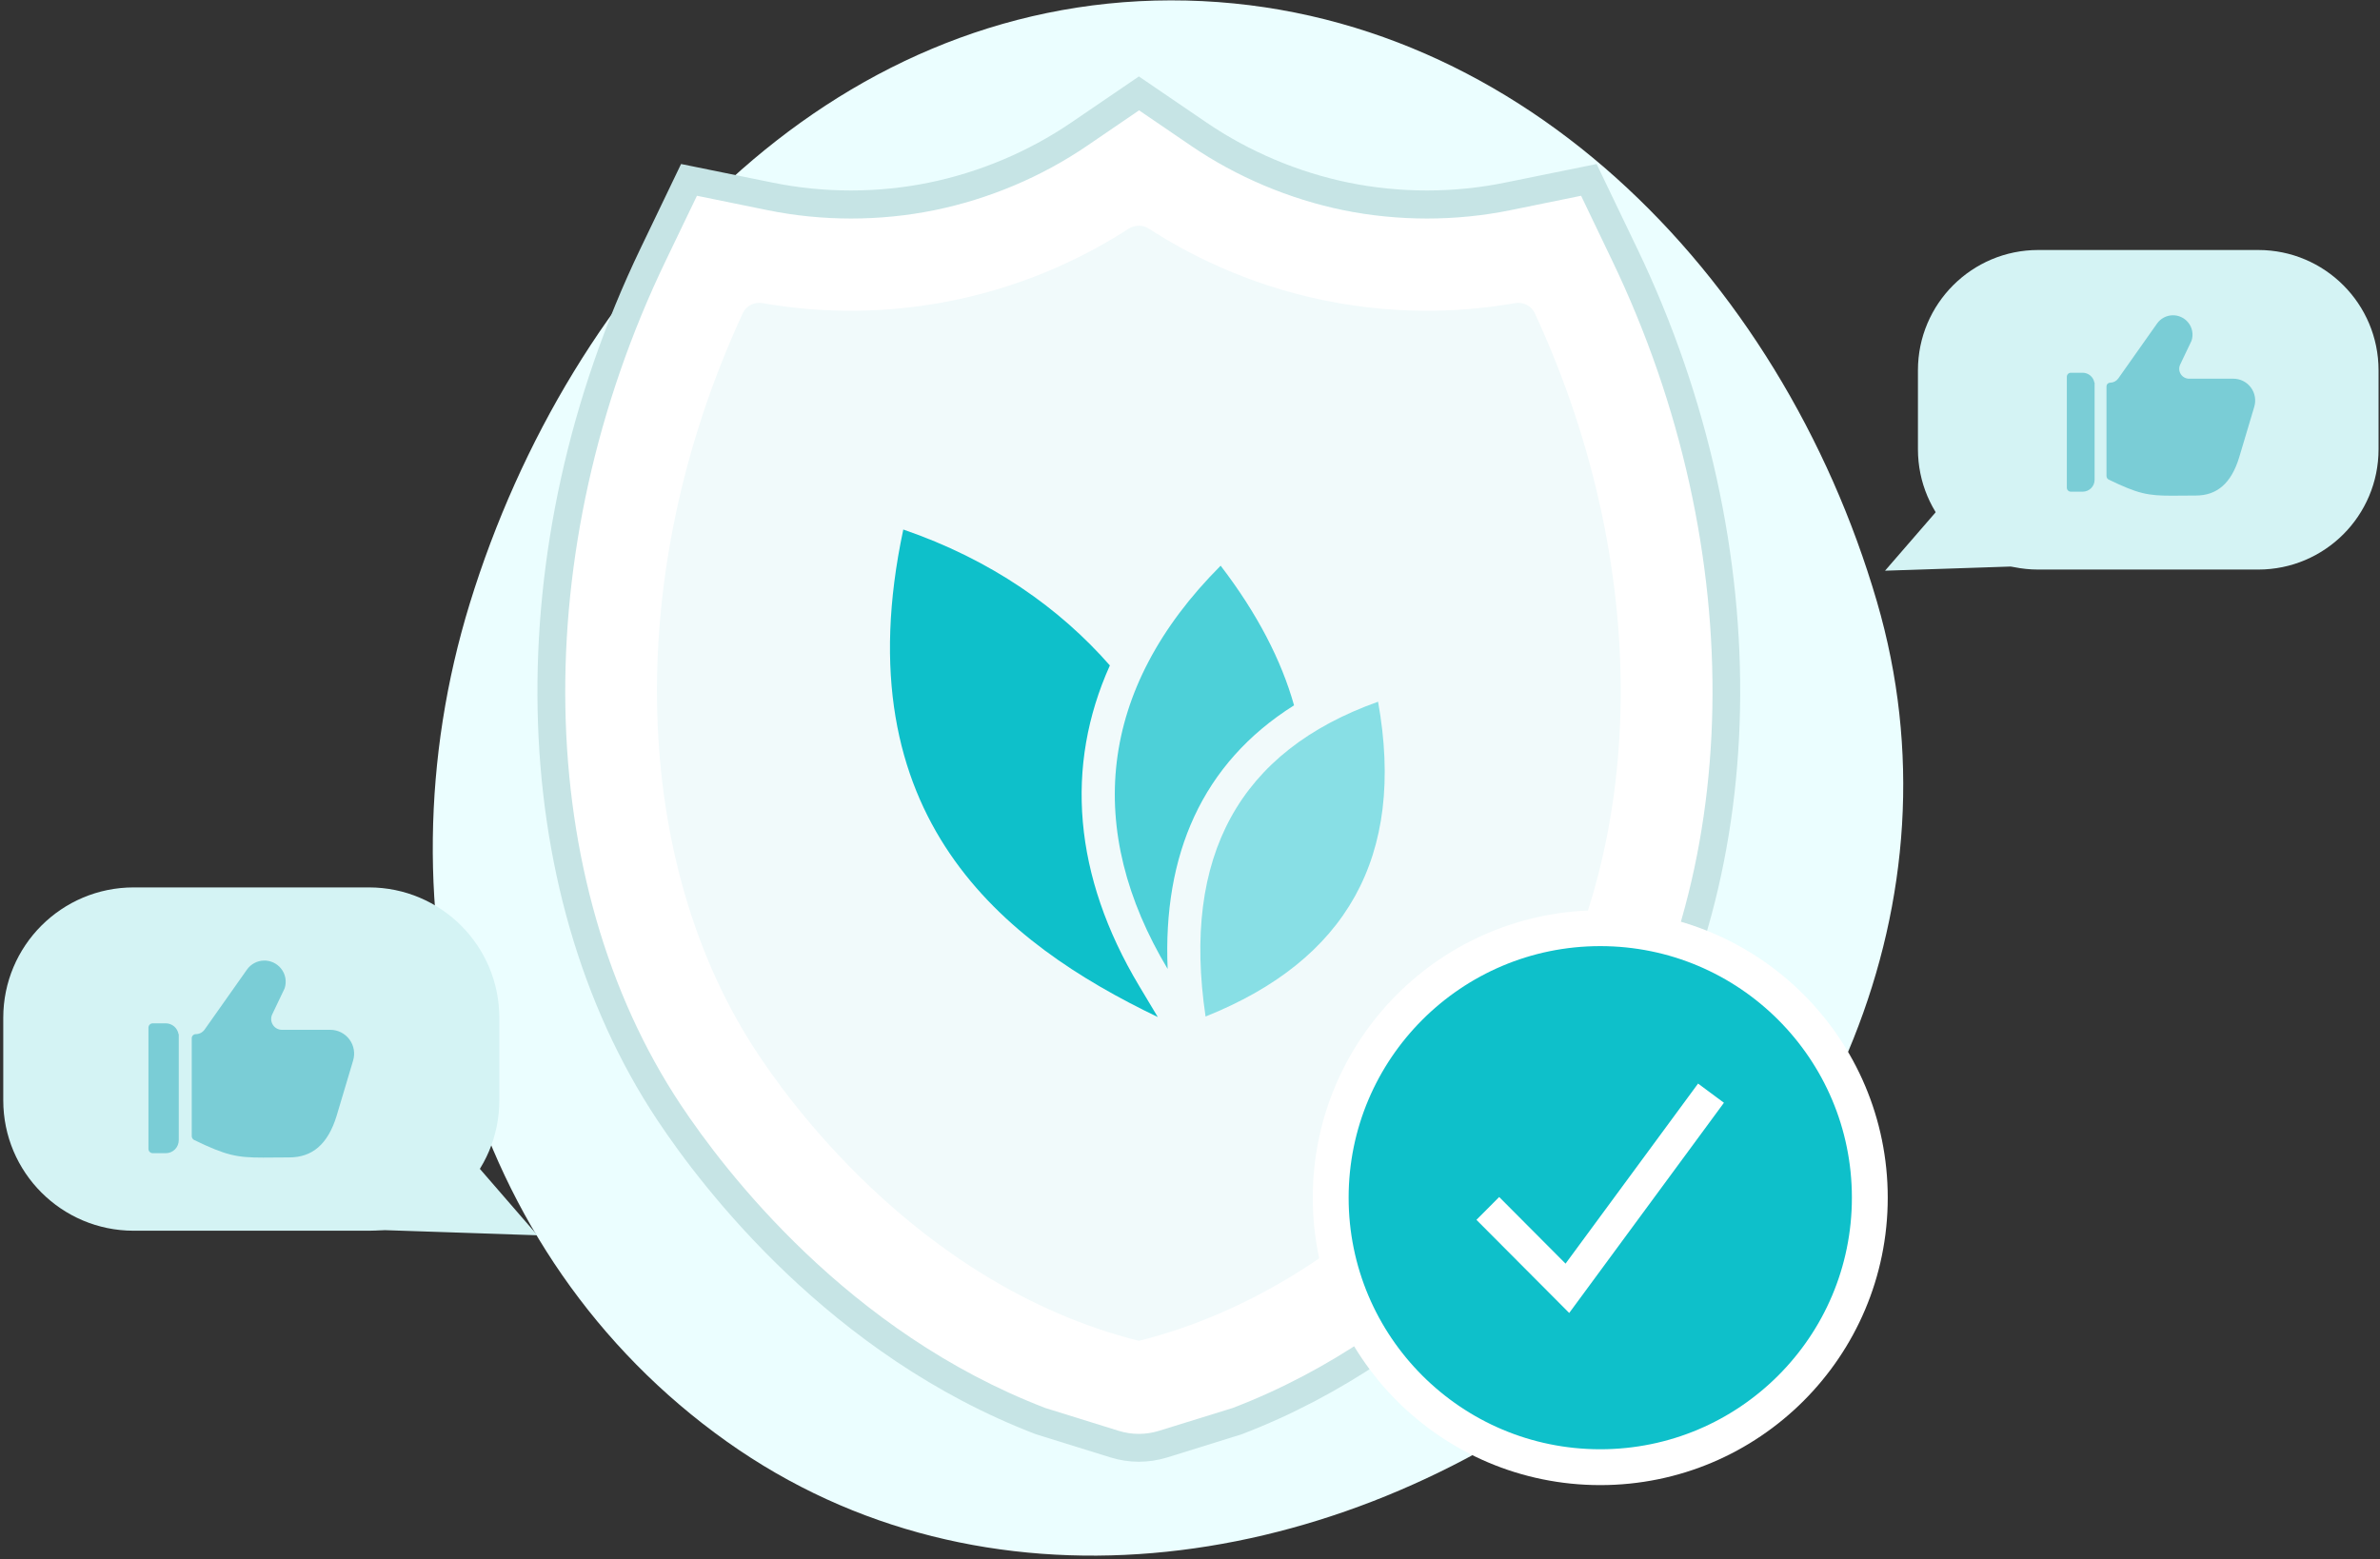
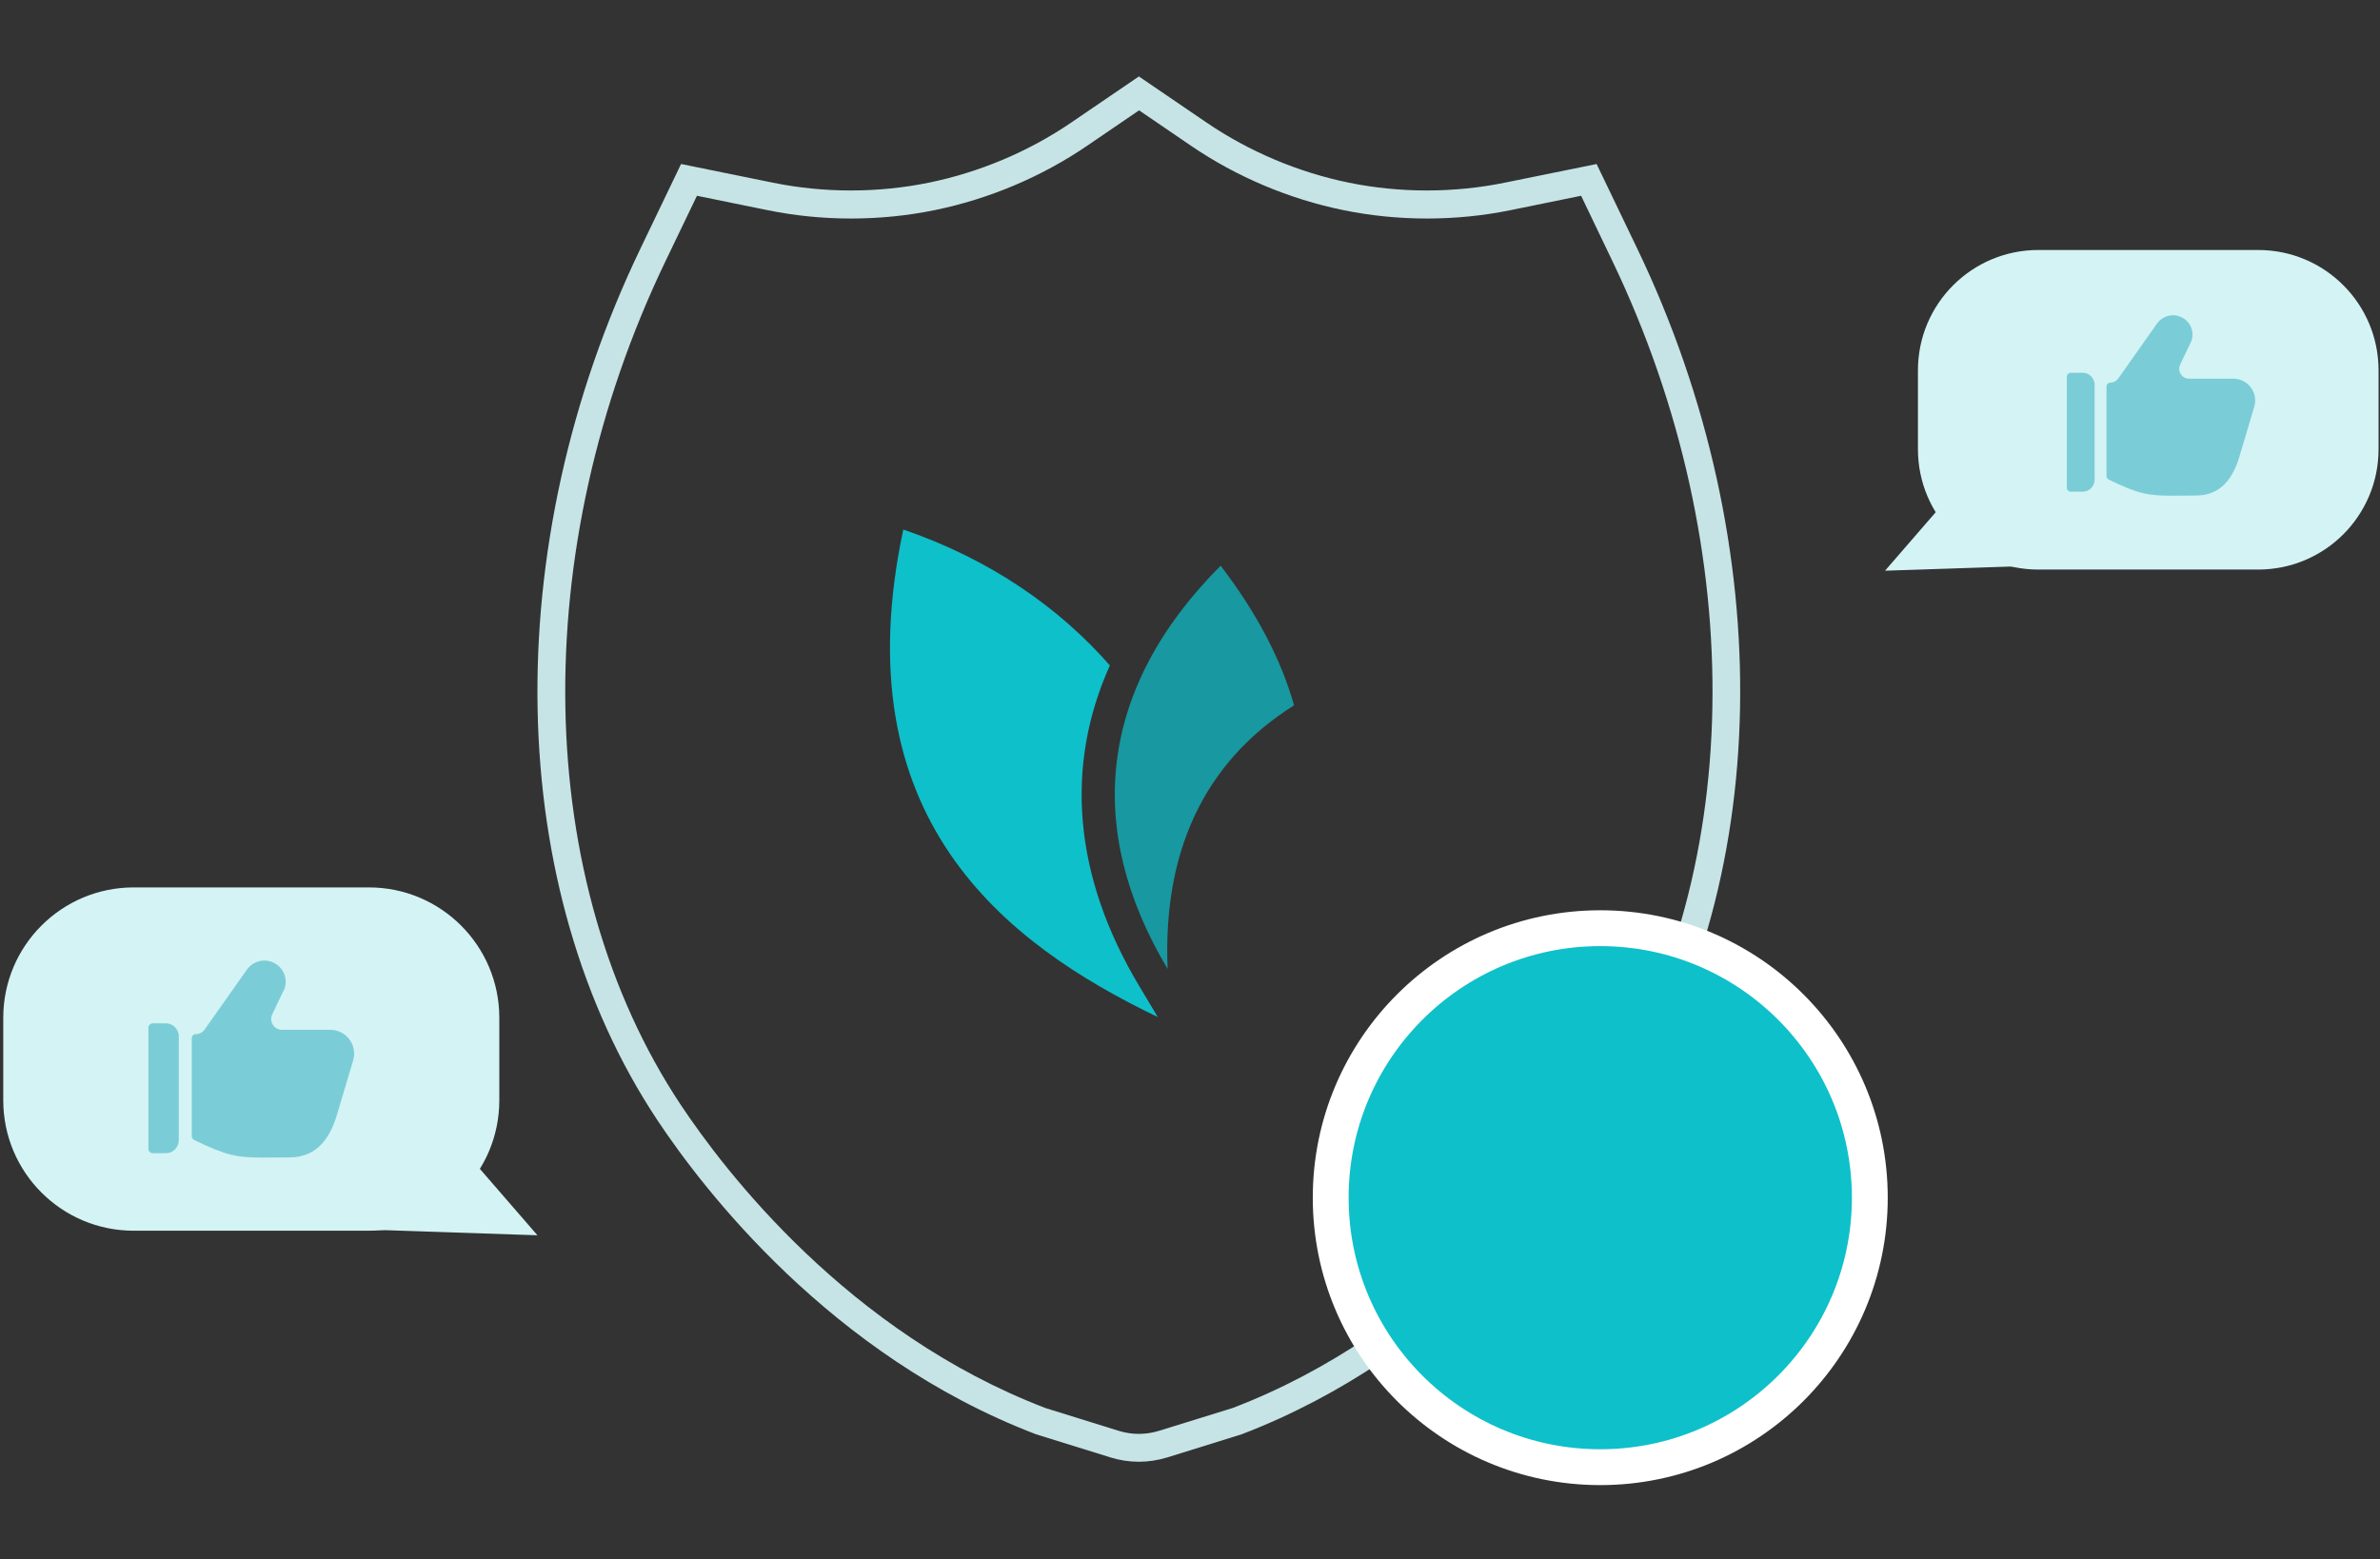
<svg xmlns="http://www.w3.org/2000/svg" width="531" height="348" viewBox="0 0 531 348" fill="none">
  <rect x="0" y="0" width="531" height="348" fill="#333333" stroke="none" />
-   <path fill-rule="evenodd" clip-rule="evenodd" d="M261.196 0.082C337.459 -0.012 397.372 61.041 418.756 134.245C438.199 200.806 407.738 269.163 351.749 310.073C295.236 351.367 219.237 362.262 162.181 321.722C103.394 279.953 83.609 203.554 104.826 134.631C127.194 61.974 185.174 0.176 261.196 0.082Z" fill="#EBFEFF" />
-   <path d="M348.099 41.753C301.123 60.701 267.49 34.688 255.238 22.546C217.861 43.637 213.876 55.819 157.504 41.753C146.322 38.962 112.767 114.919 126.442 187.645C137.687 247.445 177.563 307.336 248.204 322.66C295.779 332.981 384.877 235.682 384.877 180.604C384.877 98.015 359.758 37.05 348.099 41.753Z" fill="white" />
  <path d="M254.075 326.208C251.94 326.208 249.806 325.877 247.733 325.234L231.134 320.074C185.294 302.563 156.8 265.241 146.687 250.009C112.411 198.387 110.918 122.022 142.894 55.459L151.95 36.601L172.446 40.767C183.823 43.087 195.842 43.087 207.219 40.767C218.493 38.466 229.476 33.845 238.988 27.358L254.095 17.059L269.203 27.358C278.694 33.824 289.677 38.466 300.951 40.767C312.328 43.087 324.347 43.087 335.724 40.767L356.22 36.601L365.276 55.459C397.252 122.022 395.739 198.387 361.462 250.009C351.35 265.241 322.876 302.543 277.036 320.074L260.395 325.255C258.344 325.877 256.209 326.208 254.075 326.208ZM233.268 314.23L249.598 319.308C252.52 320.219 255.629 320.219 258.572 319.308L275.026 314.21C319.001 297.403 346.521 261.303 356.302 246.59C389.397 196.75 390.724 122.81 359.701 58.174L352.759 43.688L337.009 46.901C324.824 49.387 311.934 49.387 299.749 46.901C287.667 44.434 275.917 39.482 265.742 32.539L254.137 24.623L242.532 32.539C232.357 39.482 220.586 44.434 208.504 46.901C196.319 49.387 183.45 49.387 171.244 46.901L155.494 43.688L148.531 58.174C117.446 122.768 118.793 196.73 151.888 246.569C161.67 261.283 189.169 297.341 233.268 314.23Z" fill="#C6E4E5" />
-   <path d="M342.423 69.89C341.653 68.226 339.836 67.328 338.03 67.644C328.315 69.347 313.308 70.661 295.603 67.064C277.878 63.459 264.572 56.363 256.342 51.039C254.962 50.146 253.186 50.146 251.805 51.039C243.575 56.363 230.269 63.459 212.544 67.064C194.858 70.661 179.837 69.347 170.118 67.644C168.312 67.328 166.494 68.227 165.725 69.891C138.372 129.042 141.061 192.988 169.067 235.15C173.978 242.528 203.592 286.523 254.094 299.227V299.227C254.221 299.258 253.967 299.258 254.094 299.227V299.227C304.597 286.523 334.21 242.528 339.122 235.15C367.128 192.988 369.796 129.041 342.423 69.89Z" fill="#F1FAFB" />
-   <path opacity="0.46" fill-rule="evenodd" clip-rule="evenodd" d="M268.973 226.849C263.662 191.047 276.492 167.63 307.463 156.596C313.678 191.279 300.262 214.35 268.973 226.849Z" fill="#0EC0CA" />
  <path opacity="0.72" fill-rule="evenodd" clip-rule="evenodd" d="M272.337 126.242C244.783 153.871 242.026 185.349 260.514 216.235C259.42 190.858 268.108 170.376 288.712 157.403C285.907 147.405 280.542 136.957 272.337 126.242Z" fill="#0EC0CA" />
  <path fill-rule="evenodd" clip-rule="evenodd" d="M201.534 118.171C187.835 182.456 223.99 210.475 258.313 226.966L254.163 220.035C239.44 195.438 237.539 170.917 247.623 148.501C236.438 135.732 221.132 124.896 201.534 118.171Z" fill="#0EC0CA" />
  <circle cx="357.033" cy="267.28" r="60.14" fill="#0EC0CA" stroke="white" stroke-width="8" />
-   <path d="M349.169 290.648L349.991 291.475L350.683 290.536L382.64 247.107L383.23 246.304L382.43 245.711L379.872 243.813L379.065 243.215L378.47 244.024L349.402 283.527L335.191 269.256L334.483 268.544L333.774 269.256L331.523 271.516L330.82 272.222L331.523 272.927L349.169 290.648Z" fill="white" stroke="white" stroke-width="2" />
  <path d="M530.678 100.252C530.678 115.085 518.659 127.104 503.833 127.104H454.755C439.923 127.104 427.91 115.085 427.91 100.252V82.642C427.91 67.81 439.93 55.791 454.755 55.791H503.833C518.666 55.791 530.678 67.81 530.678 82.642V100.252Z" fill="#D4F3F4" />
  <path d="M436.47 109.004L420.565 127.36L457.277 126.131L436.47 109.004Z" fill="#D4F3F4" />
  <path d="M502.94 90.795C503.162 90.068 503.21 89.299 503.081 88.55C502.952 87.8 502.649 87.092 502.196 86.481C501.744 85.87 501.154 85.374 500.475 85.032C499.797 84.69 499.047 84.512 498.287 84.512H488.414C488.04 84.512 487.673 84.418 487.346 84.237C487.019 84.057 486.743 83.796 486.544 83.481C486.345 83.165 486.229 82.803 486.207 82.43C486.185 82.058 486.259 81.685 486.42 81.349L488.946 76.053C489.178 75.365 489.231 74.629 489.101 73.915C488.972 73.201 488.662 72.532 488.203 71.969C487.779 71.447 487.239 71.029 486.627 70.75C486.014 70.471 485.345 70.337 484.672 70.36C483.999 70.382 483.341 70.561 482.748 70.88C482.156 71.2 481.645 71.653 481.257 72.203L472.605 84.461C472.4 84.75 472.13 84.985 471.815 85.148C471.501 85.311 471.152 85.396 470.799 85.397C470.581 85.397 470.372 85.483 470.218 85.637C470.064 85.791 469.978 86 469.978 86.218V106.234C469.978 106.4 470.024 106.563 470.113 106.704C470.201 106.845 470.327 106.958 470.476 107.03C477.023 110.201 479.197 110.62 484.528 110.62C485.142 110.62 488.633 110.585 489.909 110.585C494.651 110.585 497.805 107.833 499.562 102.129L502.924 90.86L502.94 90.795Z" fill="#7ACDD6" />
  <path d="M467.324 85.397H467.278C467.173 84.78 466.855 84.22 466.377 83.815C465.9 83.41 465.295 83.187 464.67 83.185H462.016C461.781 83.185 461.556 83.278 461.39 83.444C461.224 83.61 461.131 83.835 461.131 84.07V108.84C461.131 109.075 461.224 109.3 461.39 109.466C461.556 109.632 461.781 109.725 462.016 109.725H464.67C465.374 109.725 466.049 109.445 466.546 108.948C467.044 108.45 467.324 107.775 467.324 107.071V85.397Z" fill="#7ACDD6" />
  <path d="M111.401 227.129C111.401 211.062 98.376 198.037 82.309 198.037H29.82C13.753 198.037 0.728 211.062 0.728 227.129V245.56C0.728 261.627 13.753 274.652 29.82 274.652H82.309C98.376 274.652 111.401 261.627 111.401 245.56V227.129Z" fill="#D4F3F4" />
  <path d="M102.671 255.781L119.906 275.668L80.132 274.342L102.671 255.781Z" fill="#D4F3F4" />
  <path d="M78.778 236.679C79.02 235.885 79.073 235.045 78.932 234.227C78.791 233.409 78.46 232.635 77.966 231.968C77.472 231.301 76.828 230.759 76.087 230.386C75.345 230.012 74.526 229.818 73.696 229.818H62.915C62.507 229.818 62.105 229.715 61.748 229.518C61.391 229.321 61.09 229.036 60.873 228.691C60.655 228.346 60.529 227.952 60.505 227.545C60.481 227.138 60.561 226.731 60.737 226.363L63.496 220.58C63.749 219.829 63.807 219.026 63.666 218.246C63.524 217.466 63.186 216.735 62.685 216.121C62.221 215.55 61.632 215.094 60.963 214.789C60.294 214.484 59.563 214.338 58.828 214.363C58.094 214.388 57.374 214.582 56.727 214.932C56.08 215.281 55.523 215.775 55.099 216.376L45.651 229.762C45.427 230.077 45.132 230.335 44.788 230.513C44.445 230.69 44.064 230.783 43.678 230.784C43.44 230.784 43.212 230.878 43.044 231.047C42.876 231.215 42.781 231.443 42.781 231.68V253.539C42.781 253.721 42.832 253.899 42.929 254.052C43.025 254.206 43.163 254.33 43.326 254.409C50.475 257.871 52.85 258.329 58.672 258.329C59.342 258.329 63.154 258.291 64.547 258.291C69.725 258.291 73.171 255.286 75.089 249.057L78.76 236.751L78.778 236.679Z" fill="#7ACDD6" />
  <path d="M39.883 230.784H39.833C39.719 230.11 39.37 229.498 38.849 229.056C38.328 228.615 37.668 228.371 36.984 228.369H34.086C33.83 228.369 33.584 228.47 33.403 228.652C33.222 228.833 33.12 229.079 33.12 229.335V256.385C33.12 256.642 33.222 256.887 33.403 257.068C33.584 257.25 33.83 257.351 34.086 257.351H36.984C37.753 257.351 38.49 257.046 39.034 256.503C39.577 255.959 39.883 255.222 39.883 254.453V230.784Z" fill="#7ACDD6" />
</svg>